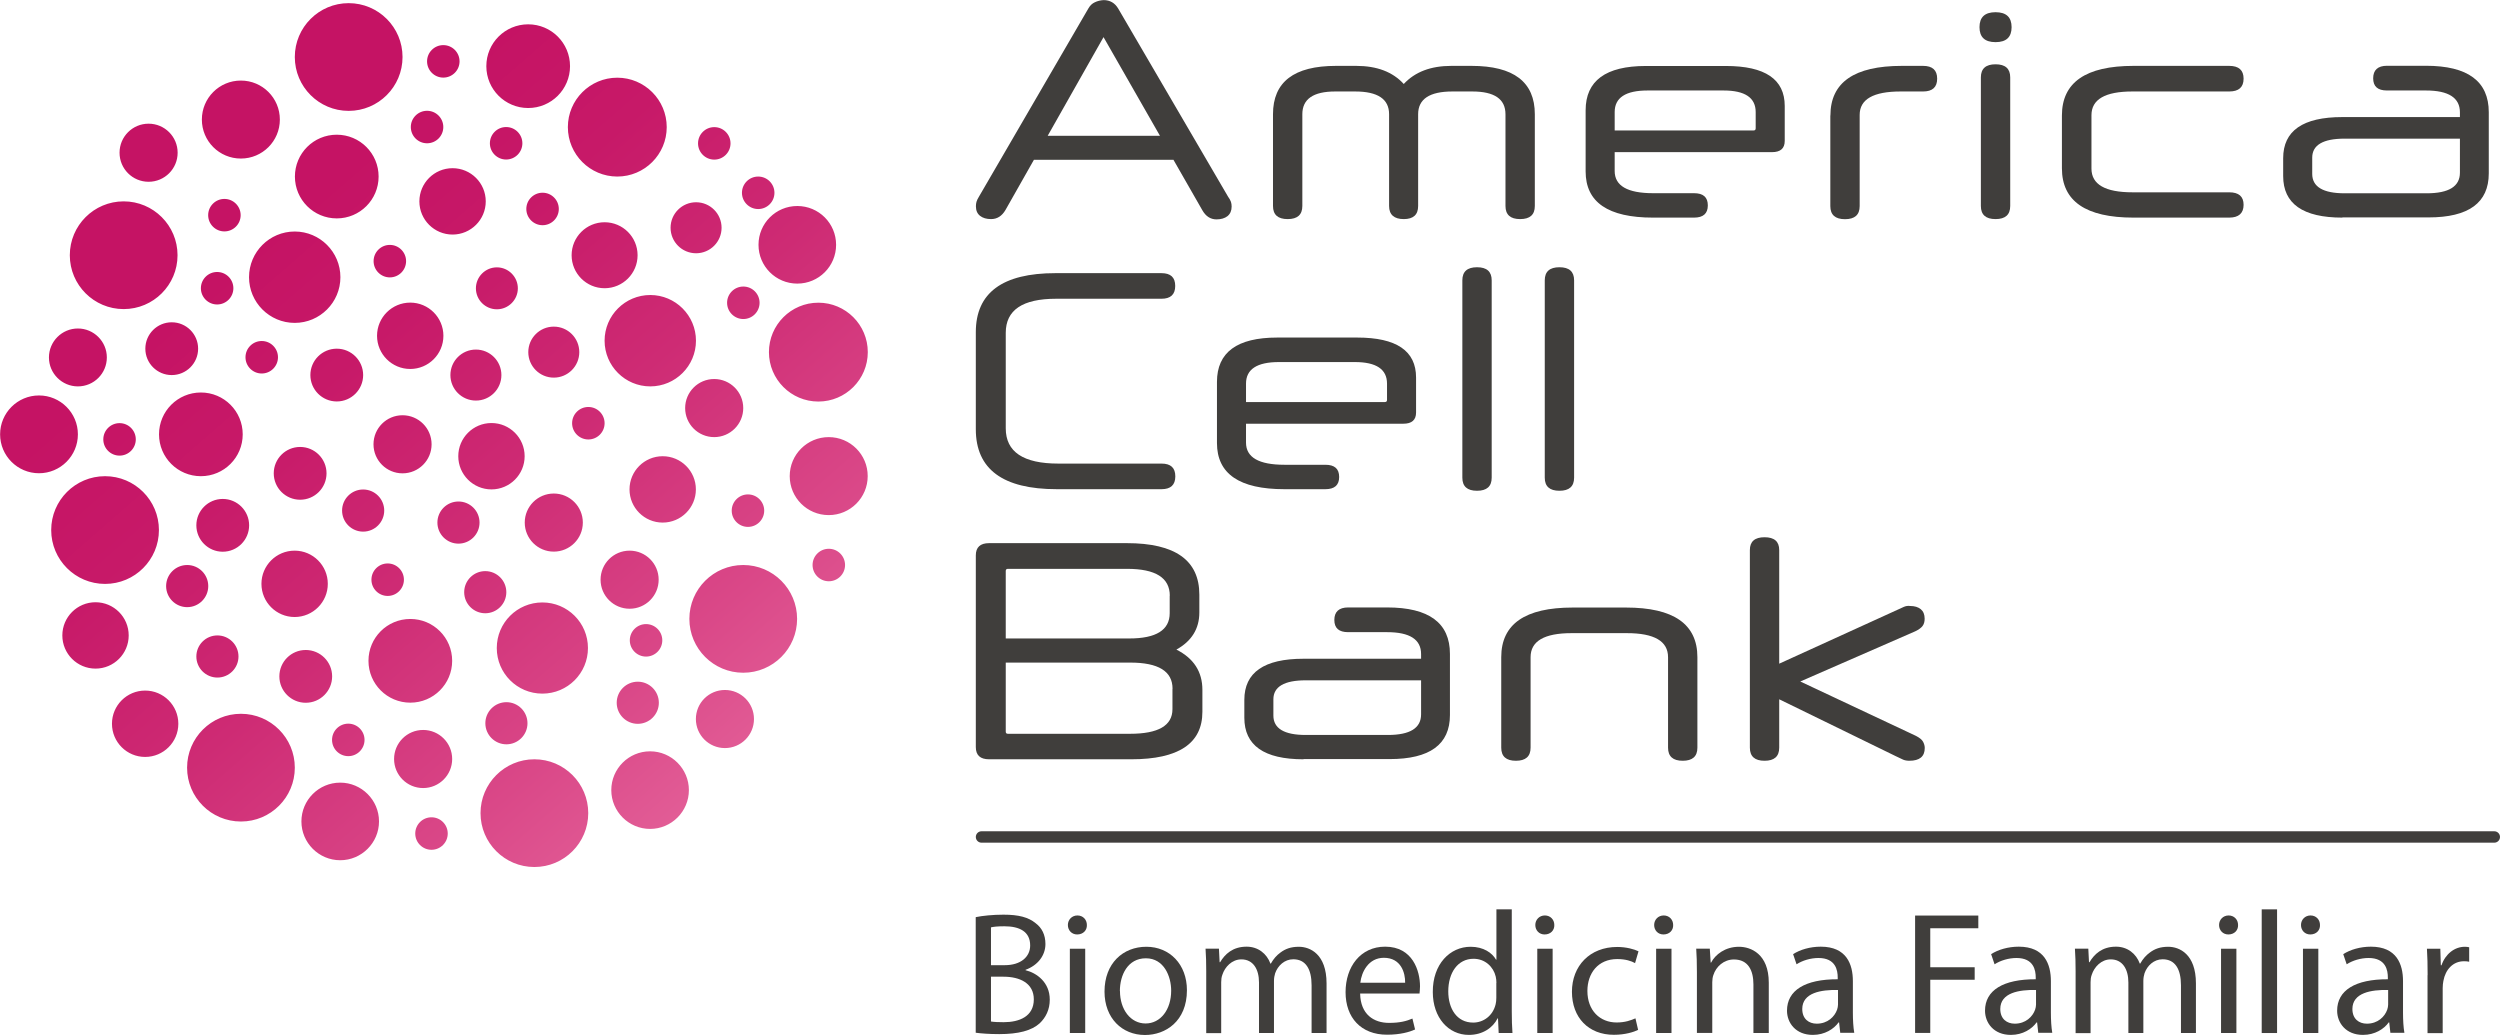
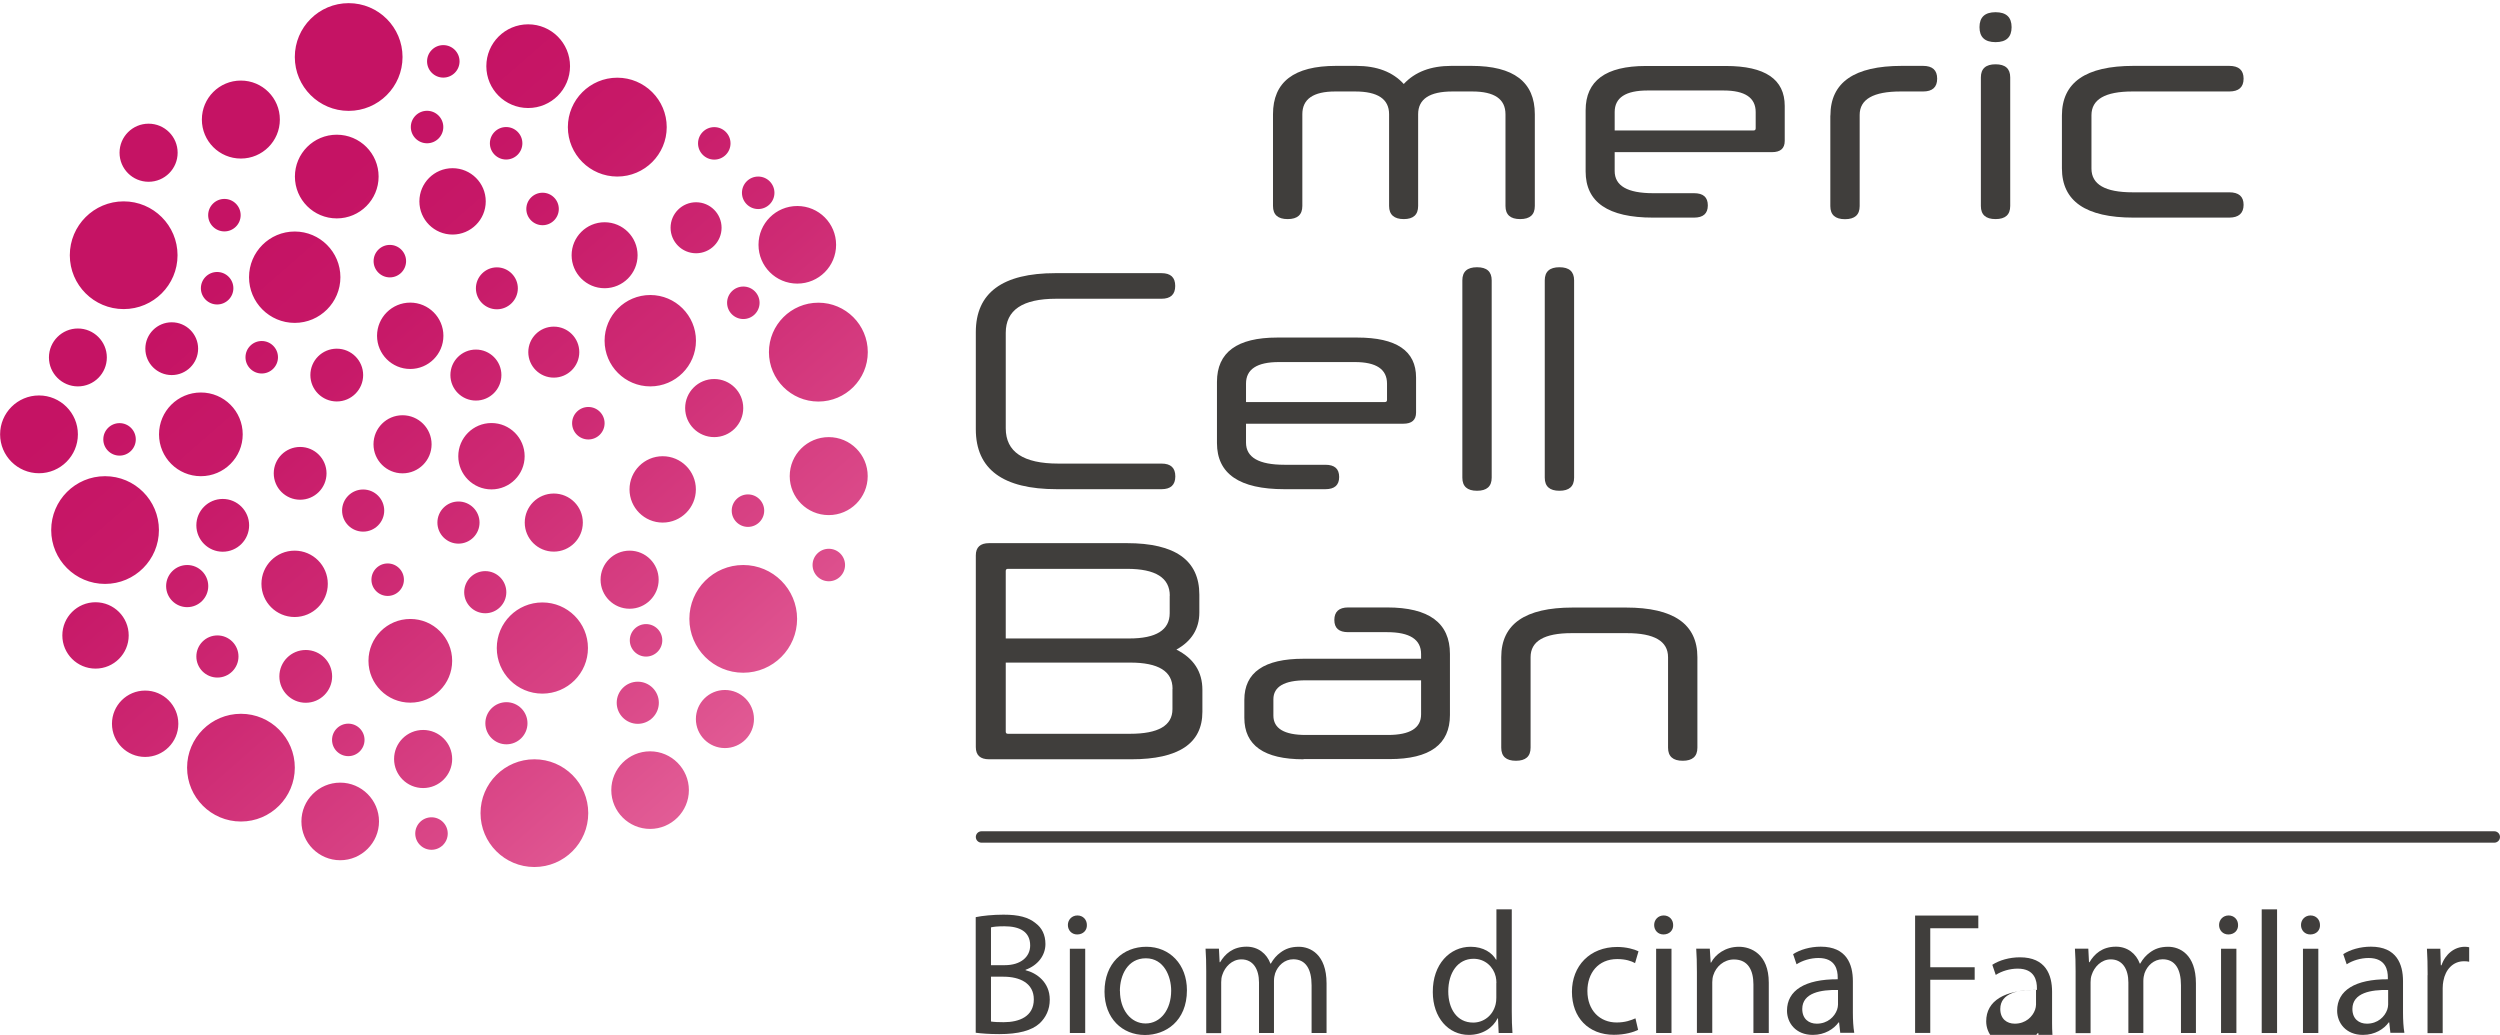
<svg xmlns="http://www.w3.org/2000/svg" id="Capa_1" data-name="Capa 1" viewBox="0 0 253.89 105.1">
  <defs>
    <style>      .cls-1 {        fill: #403e3c;      }      .cls-2 {        fill: url(#Degradado_sin_nombre_5);      }    </style>
    <linearGradient id="Degradado_sin_nombre_5" data-name="Degradado sin nombre 5" x1="10.55" y1="6" x2="77.25" y2="82.42" gradientUnits="userSpaceOnUse">
      <stop offset=".24" stop-color="#c51364" />
      <stop offset=".39" stop-color="#c71968" />
      <stop offset=".59" stop-color="#ce2b74" />
      <stop offset=".82" stop-color="#da4888" />
      <stop offset="1" stop-color="#e5649b" />
    </linearGradient>
  </defs>
  <g>
-     <path class="cls-1" d="m119.18,16.23h-14.18l-2.89,5.1c-.36.61-.84.92-1.46.92-.47,0-.84-.11-1.12-.33-.28-.22-.42-.54-.42-.97,0-.17.02-.32.06-.46.04-.14.12-.31.25-.52L110.53.86c.17-.3.39-.51.66-.63.27-.13.57-.2.88-.22.66,0,1.15.29,1.49.86l11.15,19.09c.15.21.25.39.3.54.05.15.07.31.07.48,0,.42-.14.74-.42.97-.28.22-.66.33-1.12.33-.6,0-1.08-.31-1.43-.92l-2.92-5.1Zm-12.78-2.44h11.4l-5.73-10.02-5.67,10.02Z" />
    <path class="cls-1" d="m152.89,11.6c0-1.54-1.12-2.31-3.37-2.31h-2.02c-2.32,0-3.48.77-3.48,2.31v9.32c0,.89-.49,1.33-1.46,1.33s-1.49-.44-1.49-1.33v-9.32c0-1.54-1.15-2.31-3.45-2.31h-2.02c-2.23,0-3.34.77-3.34,2.31v9.32c0,.89-.5,1.33-1.49,1.33s-1.49-.44-1.49-1.33v-9.32c0-3.28,2.13-4.91,6.4-4.91h2.05c2.1,0,3.71.61,4.83,1.84,1.14-1.23,2.75-1.84,4.83-1.84h2.05c4.29,0,6.43,1.64,6.43,4.91v9.32c0,.89-.5,1.33-1.49,1.33s-1.49-.44-1.49-1.33v-9.32Z" />
    <path class="cls-1" d="m163.98,15.44v1.93c0,1.5,1.3,2.25,3.9,2.25h4.16c.94,0,1.4.41,1.4,1.24s-.47,1.24-1.4,1.24h-4.16c-4.57,0-6.85-1.56-6.85-4.69v-6.21c0-3,2.04-4.5,6.12-4.5h8.12c3.99,0,5.98,1.35,5.98,4.06v3.55c0,.76-.43,1.14-1.29,1.14h-15.98Zm0-2.19h14.1c.15,0,.22-.07.22-.22v-1.65c0-1.46-1.09-2.19-3.26-2.19h-7.72c-2.23,0-3.34.73-3.34,2.19v1.87Z" />
    <path class="cls-1" d="m185.89,11.73c0-3.36,2.42-5.04,7.25-5.04h2.16c.95,0,1.43.43,1.43,1.3s-.48,1.3-1.43,1.3h-2.28c-2.77,0-4.16.79-4.16,2.38v9.26c0,.89-.5,1.33-1.49,1.33s-1.49-.44-1.49-1.33v-9.19Z" />
    <path class="cls-1" d="m204.29,2.76c0,1.01-.54,1.52-1.63,1.52s-1.63-.51-1.63-1.52.54-1.52,1.63-1.52,1.63.51,1.63,1.52Zm-3.12,5.1c0-.89.5-1.33,1.49-1.33s1.49.44,1.49,1.33v13.06c0,.89-.5,1.33-1.49,1.33s-1.49-.44-1.49-1.33V7.86Z" />
    <path class="cls-1" d="m216.67,22.1c-4.85,0-7.27-1.67-7.27-5.01v-5.36c0-3.36,2.42-5.04,7.27-5.04h9.72c.97,0,1.46.43,1.46,1.3s-.49,1.3-1.46,1.3h-9.83c-2.77,0-4.16.8-4.16,2.41v5.42c0,1.61,1.39,2.41,4.16,2.41h9.83c.97,0,1.46.42,1.46,1.27s-.49,1.3-1.46,1.3h-9.72Z" />
-     <path class="cls-1" d="m237.88,22.1c-4.01,0-6.01-1.41-6.01-4.22v-1.81c0-2.79,2-4.18,6.01-4.18h11.94v-.48c0-1.48-1.15-2.22-3.45-2.22h-3.96c-.94,0-1.4-.41-1.4-1.24s.47-1.27,1.4-1.27h3.96c4.25,0,6.38,1.57,6.38,4.72v6.21c0,2.98-2.04,4.47-6.12,4.47h-8.74Zm8.57-2.47c2.25,0,3.37-.7,3.37-2.09v-3.46h-11.71c-2.19,0-3.29.65-3.29,1.93v1.65c0,1.31,1.1,1.97,3.29,1.97h8.34Z" />
  </g>
  <g>
    <path class="cls-1" d="m107.33,49.68c-5.49,0-8.23-2.03-8.23-6.09v-9.86c0-3.99,2.7-5.99,8.09-5.99h10.76c.94,0,1.4.43,1.4,1.3s-.47,1.3-1.4,1.3h-10.7c-3.41,0-5.11,1.15-5.11,3.46v9.7c0,2.39,1.78,3.58,5.34,3.58h10.48c.94,0,1.4.43,1.4,1.3s-.47,1.3-1.4,1.3h-10.62Z" />
    <path class="cls-1" d="m126.54,43.02v1.93c0,1.5,1.3,2.25,3.9,2.25h4.16c.94,0,1.4.41,1.4,1.24s-.47,1.24-1.4,1.24h-4.16c-4.57,0-6.85-1.56-6.85-4.69v-6.21c0-3,2.04-4.5,6.12-4.5h8.12c3.99,0,5.98,1.35,5.98,4.06v3.55c0,.76-.43,1.14-1.29,1.14h-15.98Zm0-2.19h14.1c.15,0,.22-.07.22-.22v-1.65c0-1.46-1.09-2.19-3.26-2.19h-7.72c-2.23,0-3.34.73-3.34,2.19v1.87Z" />
    <path class="cls-1" d="m148.51,28.47c0-.89.5-1.33,1.49-1.33s1.49.44,1.49,1.33v20.04c0,.89-.5,1.33-1.49,1.33s-1.49-.44-1.49-1.33v-20.04Z" />
    <path class="cls-1" d="m156.88,28.47c0-.89.5-1.33,1.49-1.33s1.49.44,1.49,1.33v20.04c0,.89-.5,1.33-1.49,1.33s-1.49-.44-1.49-1.33v-20.04Z" />
  </g>
  <g>
    <path class="cls-1" d="m122.11,72.29c0,3.21-2.41,4.82-7.22,4.82h-14.44c-.9,0-1.35-.41-1.35-1.24v-19.47c0-.82.45-1.24,1.35-1.24h13.99c4.91,0,7.36,1.74,7.36,5.23v1.81c0,1.65-.78,2.91-2.33,3.77,1.76.89,2.64,2.25,2.64,4.09v2.22Zm-3.31-11.79c0-1.82-1.44-2.73-4.33-2.73h-12.11c-.15,0-.22.07-.22.22v6.85h12.55c2.73,0,4.1-.86,4.1-2.57v-1.78Zm.28,9.45c0-1.78-1.43-2.66-4.3-2.66h-12.64v7.01c0,.15.07.22.22.22h12.41c2.86,0,4.3-.83,4.3-2.5v-2.06Z" />
    <path class="cls-1" d="m132.38,77.11c-4.01,0-6.01-1.41-6.01-4.22v-1.81c0-2.79,2-4.18,6.01-4.18h11.94v-.48c0-1.48-1.15-2.22-3.45-2.22h-3.96c-.94,0-1.4-.41-1.4-1.24s.47-1.27,1.4-1.27h3.96c4.25,0,6.38,1.57,6.38,4.72v6.21c0,2.98-2.04,4.47-6.12,4.47h-8.74Zm8.57-2.47c2.25,0,3.37-.7,3.37-2.09v-3.46h-11.71c-2.19,0-3.29.65-3.29,1.93v1.65c0,1.31,1.1,1.97,3.29,1.97h8.34Z" />
    <path class="cls-1" d="m169.4,66.74c0-1.63-1.4-2.44-4.18-2.44h-5.62c-2.77,0-4.16.81-4.16,2.44v9.19c0,.89-.5,1.33-1.49,1.33s-1.49-.44-1.49-1.33v-9.19c0-3.36,2.42-5.04,7.25-5.04h5.42c4.83,0,7.25,1.68,7.25,5.04v9.19c0,.89-.5,1.33-1.49,1.33s-1.49-.44-1.49-1.33v-9.19Z" />
-     <path class="cls-1" d="m180.69,71.02v4.91c0,.89-.5,1.33-1.49,1.33s-1.49-.44-1.49-1.33v-20.07c0-.87.5-1.3,1.49-1.3s1.49.43,1.49,1.3v11.54l11.96-5.45c.28-.13.51-.23.7-.32.19-.08.39-.12.62-.09.47,0,.83.11,1.1.33.26.22.39.54.39.97,0,.3-.07.54-.21.73s-.39.37-.74.54l-11.68,5.1,11.74,5.52c.37.19.62.39.73.6.11.21.17.42.17.63,0,.87-.52,1.3-1.57,1.3-.24,0-.45-.04-.62-.11-.17-.07-.42-.2-.76-.36l-11.82-5.77Z" />
  </g>
  <path class="cls-1" d="m253.31,85.58H99.68c-.32,0-.58-.26-.58-.58s.26-.58.58-.58h153.63c.32,0,.58.26.58.58s-.26.58-.58.58Z" />
  <g>
    <path class="cls-1" d="m99.1,93.14c.67-.14,1.73-.25,2.81-.25,1.54,0,2.53.26,3.27.87.62.46.99,1.17.99,2.11,0,1.15-.76,2.16-2.02,2.62v.04c1.13.28,2.46,1.22,2.46,2.99,0,1.03-.41,1.81-1.01,2.39-.83.76-2.18,1.11-4.12,1.11-1.06,0-1.88-.07-2.39-.14v-11.73Zm1.54,4.88h1.4c1.63,0,2.58-.85,2.58-2,0-1.4-1.06-1.95-2.62-1.95-.71,0-1.12.05-1.36.11v3.84Zm0,5.72c.3.05.74.07,1.29.07,1.59,0,3.06-.58,3.06-2.32,0-1.63-1.4-2.3-3.08-2.3h-1.27v4.55Z" />
    <path class="cls-1" d="m110.38,93.94c.02.53-.37.96-.99.96-.55,0-.94-.42-.94-.96s.41-.97.97-.97.96.42.96.97Zm-1.73,10.97v-8.56h1.56v8.56h-1.56Z" />
    <path class="cls-1" d="m120.54,100.56c0,3.17-2.19,4.55-4.26,4.55-2.32,0-4.11-1.7-4.11-4.41,0-2.87,1.88-4.55,4.25-4.55s4.12,1.79,4.12,4.41Zm-6.8.09c0,1.88,1.08,3.29,2.6,3.29s2.6-1.4,2.6-3.33c0-1.45-.73-3.29-2.57-3.29s-2.64,1.7-2.64,3.33Z" />
    <path class="cls-1" d="m122.5,98.66c0-.88-.02-1.61-.07-2.32h1.36l.07,1.38h.05c.48-.81,1.27-1.58,2.69-1.58,1.17,0,2.05.71,2.42,1.72h.04c.27-.48.6-.85.96-1.11.51-.39,1.08-.6,1.89-.6,1.13,0,2.81.74,2.81,3.72v5.04h-1.52v-4.85c0-1.65-.6-2.64-1.86-2.64-.89,0-1.57.65-1.84,1.42-.07.21-.12.5-.12.78v5.29h-1.52v-5.13c0-1.36-.6-2.35-1.79-2.35-.97,0-1.68.78-1.93,1.56-.09.23-.12.5-.12.76v5.17h-1.52v-6.25Z" />
-     <path class="cls-1" d="m138.13,100.91c.04,2.11,1.38,2.97,2.94,2.97,1.12,0,1.79-.19,2.37-.44l.27,1.11c-.55.25-1.49.53-2.85.53-2.64,0-4.21-1.73-4.21-4.32s1.52-4.62,4.02-4.62c2.8,0,3.54,2.46,3.54,4.03,0,.32-.04.57-.05.73h-6.02Zm4.57-1.11c.02-.99-.41-2.53-2.16-2.53-1.57,0-2.27,1.45-2.39,2.53h4.55Z" />
    <path class="cls-1" d="m153.53,92.35v10.35c0,.76.02,1.63.07,2.21h-1.4l-.07-1.49h-.04c-.48.96-1.52,1.68-2.92,1.68-2.07,0-3.66-1.75-3.66-4.35-.02-2.85,1.75-4.6,3.84-4.6,1.31,0,2.19.62,2.58,1.31h.04v-5.11h1.56Zm-1.56,7.48c0-.19-.02-.46-.07-.65-.23-.99-1.08-1.81-2.25-1.81-1.61,0-2.57,1.42-2.57,3.31,0,1.73.85,3.17,2.53,3.17,1.04,0,2-.69,2.28-1.86.05-.21.07-.42.07-.67v-1.49Z" />
-     <path class="cls-1" d="m157.85,93.94c.02.53-.37.96-.99.96-.55,0-.94-.42-.94-.96s.41-.97.97-.97.96.42.96.97Zm-1.73,10.97v-8.56h1.56v8.56h-1.56Z" />
    <path class="cls-1" d="m166.36,104.59c-.41.21-1.31.5-2.46.5-2.58,0-4.26-1.75-4.26-4.37s1.81-4.55,4.6-4.55c.92,0,1.73.23,2.16.44l-.35,1.2c-.37-.21-.96-.41-1.81-.41-1.96,0-3.03,1.45-3.03,3.24,0,1.98,1.27,3.2,2.97,3.2.88,0,1.47-.23,1.91-.42l.27,1.17Z" />
    <path class="cls-1" d="m169.92,93.94c.02.53-.37.96-.99.96-.55,0-.94-.42-.94-.96s.41-.97.97-.97.96.42.96.97Zm-1.73,10.97v-8.56h1.56v8.56h-1.56Z" />
    <path class="cls-1" d="m172.33,98.66c0-.88-.02-1.61-.07-2.32h1.38l.09,1.42h.04c.42-.81,1.42-1.61,2.83-1.61,1.19,0,3.03.71,3.03,3.65v5.11h-1.56v-4.94c0-1.38-.51-2.53-1.98-2.53-1.03,0-1.82.73-2.09,1.59-.07.19-.11.46-.11.72v5.15h-1.56v-6.25Z" />
    <path class="cls-1" d="m186.89,104.91l-.12-1.08h-.05c-.48.67-1.4,1.27-2.62,1.27-1.73,0-2.62-1.22-2.62-2.46,0-2.07,1.84-3.2,5.15-3.19v-.18c0-.71-.19-1.98-1.95-1.98-.8,0-1.63.25-2.23.64l-.35-1.03c.71-.46,1.73-.76,2.81-.76,2.62,0,3.26,1.79,3.26,3.5v3.2c0,.74.04,1.47.14,2.05h-1.42Zm-.23-4.37c-1.7-.04-3.63.27-3.63,1.93,0,1.01.67,1.49,1.47,1.49,1.11,0,1.82-.71,2.07-1.43.05-.16.09-.34.09-.5v-1.49Z" />
    <path class="cls-1" d="m194.49,92.98h6.42v1.29h-4.88v3.96h4.51v1.27h-4.51v5.4h-1.54v-11.93Z" />
-     <path class="cls-1" d="m207,104.91l-.12-1.08h-.05c-.48.67-1.4,1.27-2.62,1.27-1.73,0-2.62-1.22-2.62-2.46,0-2.07,1.84-3.2,5.15-3.19v-.18c0-.71-.19-1.98-1.95-1.98-.8,0-1.63.25-2.23.64l-.35-1.03c.71-.46,1.73-.76,2.81-.76,2.62,0,3.26,1.79,3.26,3.5v3.2c0,.74.04,1.47.14,2.05h-1.42Zm-.23-4.37c-1.7-.04-3.63.27-3.63,1.93,0,1.01.67,1.49,1.47,1.49,1.11,0,1.82-.71,2.07-1.43.05-.16.09-.34.09-.5v-1.49Z" />
+     <path class="cls-1" d="m207,104.91h-.05c-.48.67-1.4,1.27-2.62,1.27-1.73,0-2.62-1.22-2.62-2.46,0-2.07,1.84-3.2,5.15-3.19v-.18c0-.71-.19-1.98-1.95-1.98-.8,0-1.63.25-2.23.64l-.35-1.03c.71-.46,1.73-.76,2.81-.76,2.62,0,3.26,1.79,3.26,3.5v3.2c0,.74.04,1.47.14,2.05h-1.42Zm-.23-4.37c-1.7-.04-3.63.27-3.63,1.93,0,1.01.67,1.49,1.47,1.49,1.11,0,1.82-.71,2.07-1.43.05-.16.09-.34.09-.5v-1.49Z" />
    <path class="cls-1" d="m210.79,98.66c0-.88-.02-1.61-.07-2.32h1.36l.07,1.38h.05c.48-.81,1.27-1.58,2.69-1.58,1.17,0,2.05.71,2.42,1.72h.04c.27-.48.6-.85.96-1.11.51-.39,1.08-.6,1.89-.6,1.13,0,2.81.74,2.81,3.72v5.04h-1.52v-4.85c0-1.65-.6-2.64-1.86-2.64-.89,0-1.57.65-1.84,1.42-.07.21-.12.5-.12.78v5.29h-1.52v-5.13c0-1.36-.6-2.35-1.79-2.35-.97,0-1.68.78-1.93,1.56-.09.23-.12.5-.12.76v5.17h-1.52v-6.25Z" />
    <path class="cls-1" d="m227.29,93.94c.02.53-.37.96-.99.96-.55,0-.94-.42-.94-.96s.41-.97.97-.97.96.42.96.97Zm-1.73,10.97v-8.56h1.56v8.56h-1.56Z" />
    <path class="cls-1" d="m229.69,92.35h1.56v12.56h-1.56v-12.56Z" />
    <path class="cls-1" d="m235.61,93.94c.02.53-.37.96-.99.96-.55,0-.94-.42-.94-.96s.41-.97.97-.97.96.42.96.97Zm-1.73,10.97v-8.56h1.56v8.56h-1.56Z" />
    <path class="cls-1" d="m242.76,104.91l-.12-1.08h-.05c-.48.67-1.4,1.27-2.62,1.27-1.73,0-2.62-1.22-2.62-2.46,0-2.07,1.84-3.2,5.15-3.19v-.18c0-.71-.19-1.98-1.95-1.98-.8,0-1.63.25-2.23.64l-.35-1.03c.71-.46,1.73-.76,2.81-.76,2.62,0,3.26,1.79,3.26,3.5v3.2c0,.74.04,1.47.14,2.05h-1.42Zm-.23-4.37c-1.7-.04-3.63.27-3.63,1.93,0,1.01.67,1.49,1.47,1.49,1.11,0,1.82-.71,2.07-1.43.05-.16.09-.34.09-.5v-1.49Z" />
    <path class="cls-1" d="m246.54,99.02c0-1.01-.02-1.88-.07-2.67h1.36l.05,1.68h.07c.39-1.15,1.33-1.88,2.37-1.88.18,0,.3.02.44.05v1.47c-.16-.04-.32-.05-.53-.05-1.1,0-1.88.83-2.09,2-.04.21-.07.46-.07.73v4.57h-1.54v-5.89Z" />
  </g>
  <path class="cls-2" d="m57.67,12.91c0-2.77,2.25-5.02,5.02-5.02s5.02,2.25,5.02,5.02-2.25,5.02-5.02,5.02-5.02-2.25-5.02-5.02Zm-3.4,64.2c-3.02,0-5.47,2.45-5.47,5.47s2.45,5.47,5.47,5.47,5.47-2.45,5.47-5.47-2.45-5.47-5.47-5.47Zm21.21-19.73c-3.02,0-5.47,2.45-5.47,5.47s2.45,5.47,5.47,5.47,5.47-2.45,5.47-5.47-2.45-5.47-5.47-5.47Zm-64.81,1.92c3.02,0,5.47-2.45,5.47-5.47s-2.45-5.47-5.47-5.47-5.47,2.45-5.47,5.47,2.45,5.47,5.47,5.47Zm1.89-27.91c3.02,0,5.47-2.45,5.47-5.47s-2.45-5.47-5.47-5.47-5.47,2.45-5.47,5.47,2.45,5.47,5.47,5.47Zm22.85-20.13c3.02,0,5.47-2.45,5.47-5.47S38.43.32,35.41.32s-5.47,2.45-5.47,5.47,2.45,5.47,5.47,5.47Zm-10.94,61.23c-3.02,0-5.47,2.45-5.47,5.47s2.45,5.47,5.47,5.47,5.47-2.45,5.47-5.47-2.45-5.47-5.47-5.47ZM53.64,10.97c2.35,0,4.25-1.9,4.25-4.25s-1.9-4.25-4.25-4.25-4.25,1.9-4.25,4.25,1.9,4.25,4.25,4.25Zm-7.72,56.14c0-2.35-1.9-4.25-4.25-4.25s-4.25,1.9-4.25,4.25,1.9,4.25,4.25,4.25,4.25-1.9,4.25-4.25Zm32.17-31.35c0,2.77,2.25,5.02,5.02,5.02s5.02-2.25,5.02-5.02-2.25-5.02-5.02-5.02-5.02,2.25-5.02,5.02Zm-39.64-17.83c0-2.35-1.9-4.25-4.25-4.25s-4.25,1.9-4.25,4.25,1.9,4.25,4.25,4.25,4.25-1.9,4.25-4.25Zm27.59,21.31c2.56,0,4.64-2.08,4.64-4.64s-2.08-4.64-4.64-4.64-4.64,2.08-4.64,4.64,2.08,4.64,4.64,4.64Zm-49.89,4.87c0,2.35,1.9,4.25,4.25,4.25s4.25-1.9,4.25-4.25-1.9-4.25-4.25-4.25-4.25,1.9-4.25,4.25Zm56.39-27.9c.91,0,1.65-.74,1.65-1.65s-.74-1.65-1.65-1.65-1.65.74-1.65,1.65.74,1.65,1.65,1.65Zm4.46,5.02c.91,0,1.65-.74,1.65-1.65s-.74-1.65-1.65-1.65-1.65.74-1.65,1.65.74,1.65,1.65,1.65Zm-1.51,11.17c.91,0,1.65-.74,1.65-1.65s-.74-1.65-1.65-1.65-1.65.74-1.65,1.65.74,1.65,1.65,1.65Zm.47,21.11c.91,0,1.65-.74,1.65-1.65s-.74-1.65-1.65-1.65-1.65.74-1.65,1.65.74,1.65,1.65,1.65Zm-10.35,9.87c-.91,0-1.65.74-1.65,1.65s.74,1.65,1.65,1.65,1.65-.74,1.65-1.65-.74-1.65-1.65-1.65Zm-.84,5.85c-1.18,0-2.14.96-2.14,2.14s.96,2.14,2.14,2.14,2.14-.96,2.14-2.14-.96-2.14-2.14-2.14Zm-15.48,4.22c0,1.18.96,2.14,2.14,2.14s2.14-.96,2.14-2.14-.96-2.14-2.14-2.14-2.14.96-2.14,2.14Zm-27.21-4.64c1.18,0,2.14-.96,2.14-2.14s-.96-2.14-2.14-2.14-2.14.96-2.14,2.14.96,2.14,2.14,2.14Zm-3.07-11.43c-1.18,0-2.14.96-2.14,2.14s.96,2.14,2.14,2.14,2.14-.96,2.14-2.14-.96-2.14-2.14-2.14Zm20.01-5.53c0-1.18-.96-2.14-2.14-2.14s-2.14.96-2.14,2.14.96,2.14,2.14,2.14,2.14-.96,2.14-2.14Zm-2.14-13.76c0-1.48-1.2-2.68-2.68-2.68s-2.68,1.2-2.68,2.68,1.2,2.68,2.68,2.68,2.68-1.2,2.68-2.68Zm-22.12-2.68c0,1.48,1.2,2.68,2.68,2.68s2.68-1.2,2.68-2.68-1.2-2.68-2.68-2.68-2.68,1.2-2.68,2.68Zm.33-16.95c1.63,0,2.95-1.32,2.95-2.95s-1.32-2.95-2.95-2.95-2.95,1.32-2.95,2.95,1.32,2.95,2.95,2.95Zm-7.18,20.78c1.63,0,2.94-1.32,2.94-2.94s-1.32-2.94-2.94-2.94-2.94,1.32-2.94,2.94,1.32,2.94,2.94,2.94Zm0,4.87c0-2.18-1.77-3.95-3.95-3.95s-3.95,1.77-3.95,3.95,1.77,3.95,3.95,3.95,3.95-1.77,3.95-3.95Zm23.14,27.26c1.48,0,2.68-1.2,2.68-2.68s-1.2-2.68-2.68-2.68-2.68,1.2-2.68,2.68,1.2,2.68,2.68,2.68Zm-5.75-18.02c0-1.48-1.2-2.68-2.68-2.68s-2.68,1.2-2.68,2.68,1.2,2.68,2.68,2.68,2.68-1.2,2.68-2.68Zm2.5-5.28c0,1.48,1.2,2.68,2.68,2.68s2.68-1.2,2.68-2.68-1.2-2.68-2.68-2.68-2.68,1.2-2.68,2.68Zm16.03-2.95c0-1.63-1.32-2.95-2.95-2.95s-2.95,1.32-2.95,2.95,1.32,2.95,2.95,2.95,2.95-1.32,2.95-2.95Zm7.59,15.02c0-1.18-.96-2.14-2.14-2.14s-2.14.96-2.14,2.14.96,2.14,2.14,2.14,2.14-.96,2.14-2.14Zm-2.72-7.07c0-1.18-.96-2.14-2.14-2.14s-2.14.96-2.14,2.14.96,2.14,2.14,2.14,2.14-.96,2.14-2.14Zm-2.96-14.98c0,1.43,1.16,2.59,2.59,2.59s2.59-1.16,2.59-2.59-1.16-2.59-2.59-2.59-2.59,1.16-2.59,2.59Zm10.5-4.92c-1.43,0-2.59,1.16-2.59,2.59s1.16,2.59,2.59,2.59,2.59-1.16,2.59-2.59-1.16-2.59-2.59-2.59Zm14.45-7.45c1.43,0,2.59-1.16,2.59-2.59s-1.16-2.59-2.59-2.59-2.59,1.16-2.59,2.59,1.16,2.59,2.59,2.59Zm-28.1-5.27c0,1.86,1.51,3.37,3.37,3.37s3.37-1.51,3.37-3.37-1.51-3.37-3.37-3.37-3.37,1.51-3.37,3.37Zm17.16,20.88c-.91,0-1.65.74-1.65,1.65s.74,1.65,1.65,1.65,1.65-.74,1.65-1.65-.74-1.65-1.65-1.65Zm-11.42-12.05c0,1.18.96,2.13,2.13,2.13s2.13-.96,2.13-2.13-.96-2.13-2.13-2.13-2.13.96-2.13,2.13Zm7.91,20.84c-1.63,0-2.95,1.32-2.95,2.95s1.32,2.95,2.95,2.95,2.95-1.32,2.95-2.95-1.32-2.95-2.95-2.95Zm5.16-20.85c1.85,0,3.35-1.5,3.35-3.35s-1.5-3.35-3.35-3.35-3.35,1.5-3.35,3.35,1.5,3.35,3.35,3.35Zm22.77,26.46c-.91,0-1.65.74-1.65,1.65s.74,1.65,1.65,1.65,1.65-.74,1.65-1.65-.74-1.65-1.65-1.65Zm-29.07-32.86c.91,0,1.65-.74,1.65-1.65s-.74-1.65-1.65-1.65-1.65.74-1.65,1.65.74,1.65,1.65,1.65Zm-15.51,2c-.91,0-1.65.74-1.65,1.65s.74,1.65,1.65,1.65,1.65-.74,1.65-1.65-.74-1.65-1.65-1.65Zm-17.54,6.05c.91,0,1.65-.74,1.65-1.65s-.74-1.65-1.65-1.65-1.65.74-1.65,1.65.74,1.65,1.65,1.65Zm-.91-9.07c0,.91.74,1.65,1.65,1.65s1.65-.74,1.65-1.65-.74-1.65-1.65-1.65-1.65.74-1.65,1.65Zm5.44,16.08c.91,0,1.65-.74,1.65-1.65s-.74-1.65-1.65-1.65-1.65.74-1.65,1.65.74,1.65,1.65,1.65Zm-16.09,6.69c0,.91.74,1.65,1.65,1.65s1.65-.74,1.65-1.65-.74-1.65-1.65-1.65-1.65.74-1.65,1.65Zm28.88,15.9c.91,0,1.65-.74,1.65-1.65s-.74-1.65-1.65-1.65-1.65.74-1.65,1.65.74,1.65,1.65,1.65Zm-4,16.27c.91,0,1.65-.74,1.65-1.65s-.74-1.65-1.65-1.65-1.65.74-1.65,1.65.74,1.65,1.65,1.65Zm8.45,6.21c-.91,0-1.65.74-1.65,1.65s.74,1.65,1.65,1.65,1.65-.74,1.65-1.65-.74-1.65-1.65-1.65Zm-.85-8.87c-1.63,0-2.95,1.32-2.95,2.95s1.32,2.95,2.95,2.95,2.95-1.32,2.95-2.95-1.32-2.95-2.95-2.95Zm30.65-4.06c-1.63,0-2.95,1.32-2.95,2.95s1.32,2.95,2.95,2.95,2.95-1.32,2.95-2.95-1.32-2.95-2.95-2.95Zm-6.73-11.2c0-1.63-1.32-2.95-2.95-2.95s-2.95,1.32-2.95,2.95,1.32,2.95,2.95,2.95,2.95-1.32,2.95-2.95Zm8.59-17.43c0-1.63-1.32-2.95-2.95-2.95s-2.95,1.32-2.95,2.95,1.32,2.95,2.95,2.95,2.95-1.32,2.95-2.95Zm1.55-16.58c0,2.18,1.76,3.94,3.94,3.94s3.94-1.76,3.94-3.94-1.76-3.94-3.94-3.94-3.94,1.76-3.94,3.94Zm7.13,19.53c-2.18,0-3.96,1.77-3.96,3.96s1.77,3.96,3.96,3.96,3.96-1.77,3.96-3.96-1.77-3.96-3.96-3.96Zm-45.87-10.29c0,1.86,1.51,3.37,3.37,3.37s3.37-1.51,3.37-3.37-1.51-3.37-3.37-3.37-3.37,1.51-3.37,3.37Zm-13.83-18c2.19,0,3.96-1.77,3.96-3.96s-1.77-3.96-3.96-3.96-3.96,1.77-3.96,3.96,1.77,3.96,3.96,3.96Zm.83,12.05c0,2.56,2.08,4.64,4.64,4.64s4.64-2.08,4.64-4.64-2.08-4.64-4.64-4.64-4.64,2.08-4.64,4.64Zm24.62,21.55c1.86,0,3.37-1.51,3.37-3.37s-1.51-3.37-3.37-3.37-3.37,1.51-3.37,3.37,1.51,3.37,3.37,3.37Zm17.39,3.37c1.86,0,3.37-1.51,3.37-3.37s-1.51-3.37-3.37-3.37-3.37,1.51-3.37,3.37,1.51,3.37,3.37,3.37Zm-7.59,12.74c0-2.56-2.07-4.63-4.63-4.63s-4.63,2.07-4.63,4.63,2.07,4.63,4.63,4.63,4.63-2.07,4.63-4.63Zm-46.64-1.28c0-1.86-1.51-3.37-3.37-3.37s-3.37,1.51-3.37,3.37,1.51,3.37,3.37,3.37,3.37-1.51,3.37-3.37Zm1.67,5.6c-1.86,0-3.37,1.51-3.37,3.37s1.51,3.37,3.37,3.37,3.37-1.51,3.37-3.37-1.51-3.37-3.37-3.37Zm15.18-7.47c1.86,0,3.37-1.51,3.37-3.37s-1.51-3.37-3.37-3.37-3.37,1.51-3.37,3.37,1.51,3.37,3.37,3.37Zm4.63,16.82c-2.18,0-3.94,1.77-3.94,3.94s1.77,3.94,3.94,3.94,3.94-1.77,3.94-3.94-1.77-3.94-3.94-3.94Zm31.47-3.18c-2.18,0-3.94,1.77-3.94,3.94s1.77,3.94,3.94,3.94,3.94-1.77,3.94-3.94-1.77-3.94-3.94-3.94Zm-12.97-61.75c0-.91-.74-1.65-1.65-1.65s-1.65.74-1.65,1.65.74,1.65,1.65,1.65,1.65-.74,1.65-1.65Zm-9.68,0c.91,0,1.65-.74,1.65-1.65s-.74-1.65-1.65-1.65-1.65.74-1.65,1.65.74,1.65,1.65,1.65Zm1.65-6.67c.91,0,1.65-.74,1.65-1.65s-.74-1.65-1.65-1.65-1.65.74-1.65,1.65.74,1.65,1.65,1.65Z" />
</svg>